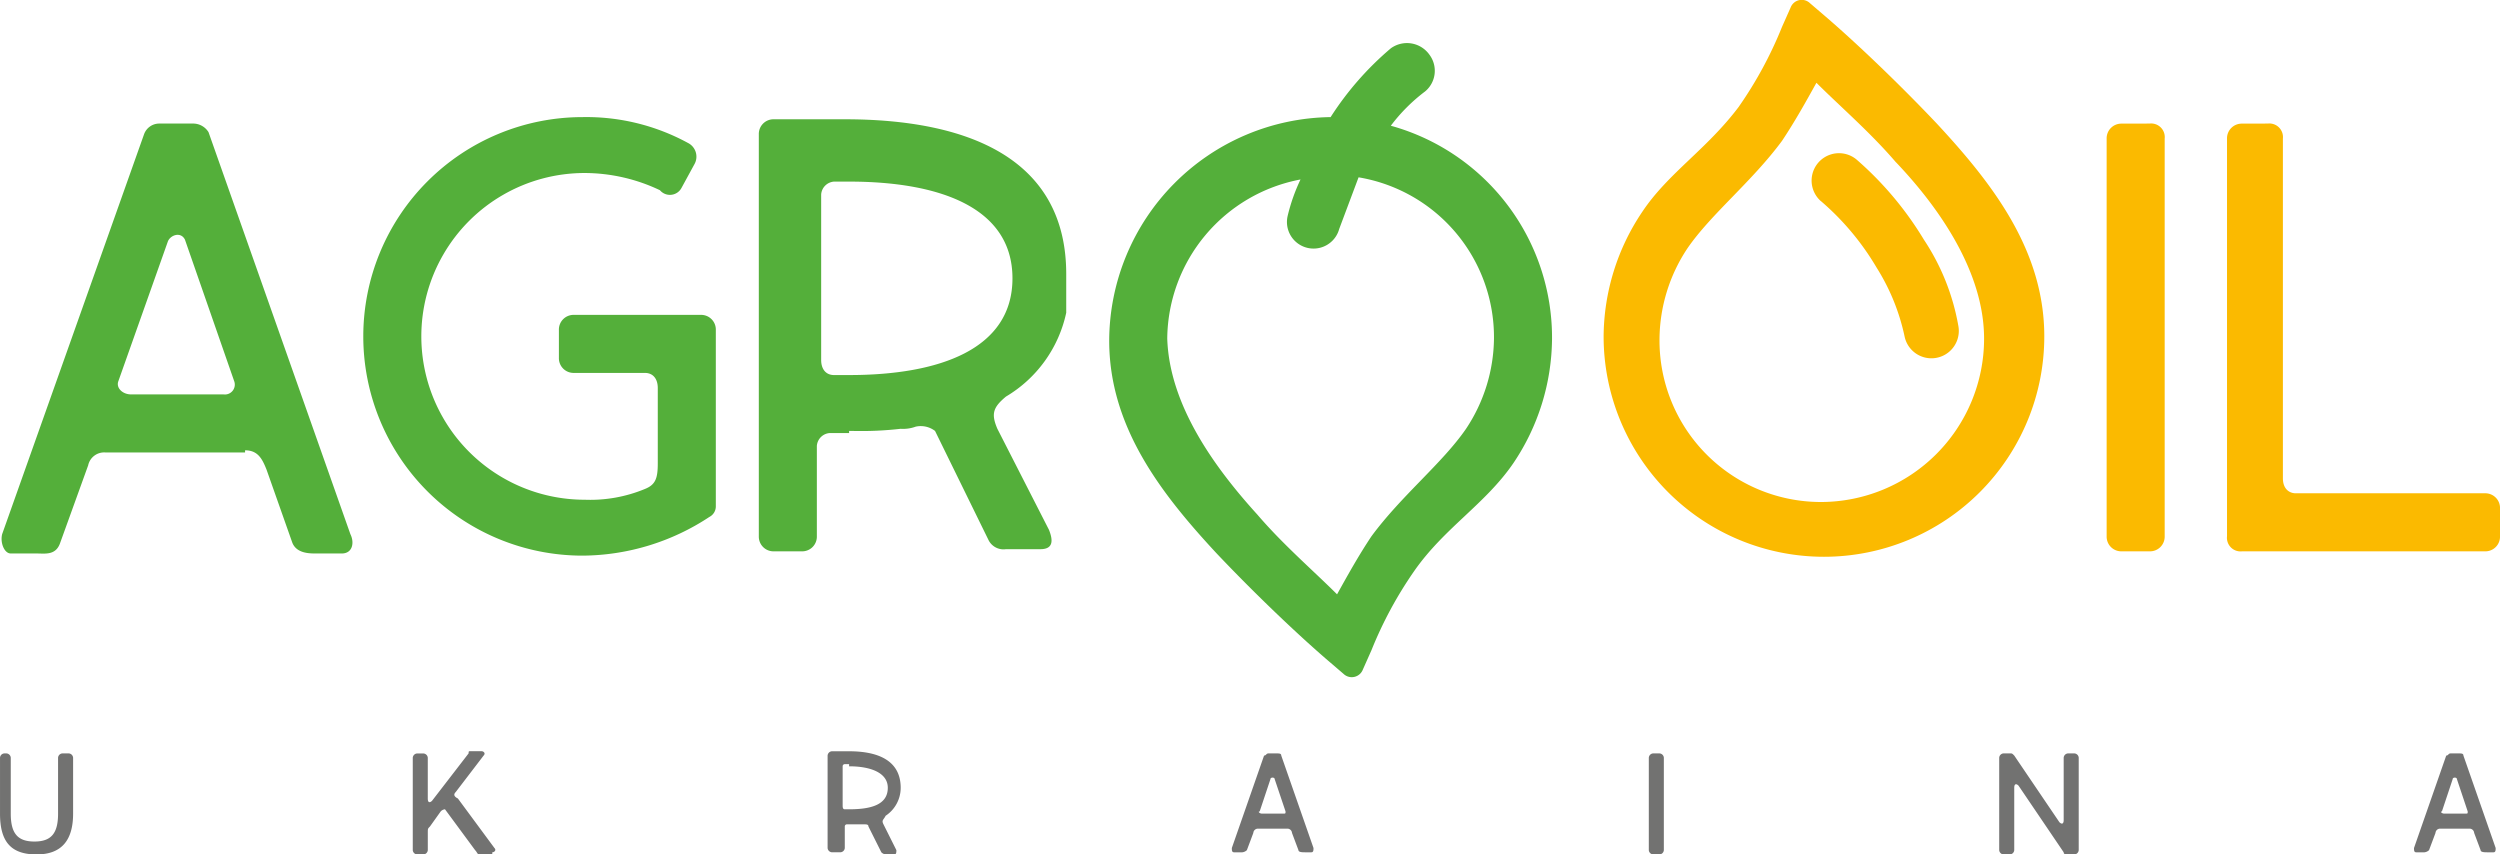
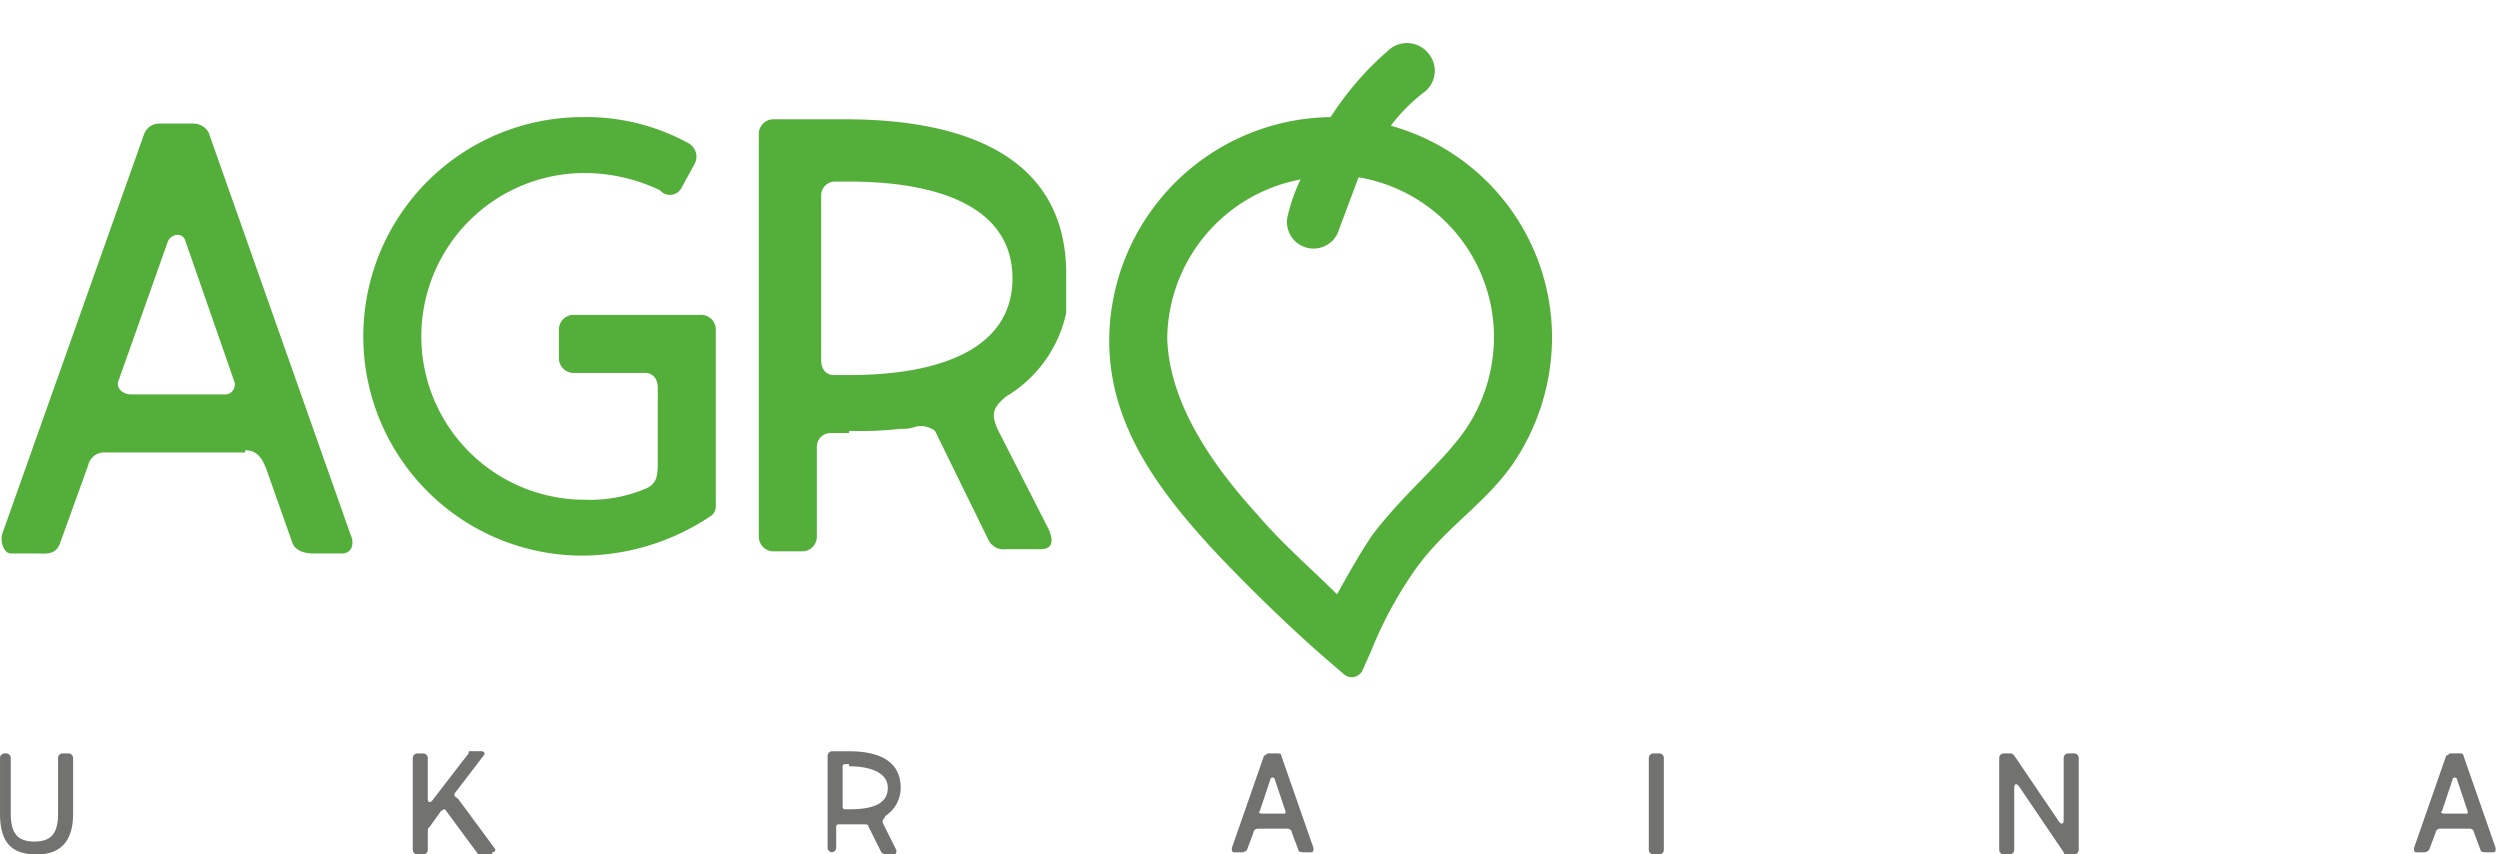
<svg xmlns="http://www.w3.org/2000/svg" width="202.009" height="69.042" viewBox="0 0 202.009 69.042">
  <defs>
    <style>
            .cls-1{fill:#54af3a}.cls-2,.cls-3{fill:#fbba00;fill-rule:evenodd}.cls-3{fill:#727271}
        </style>
  </defs>
  <g id="logo" transform="translate(-12.9 -6.052)">
    <path id="Path_4" d="M81.456 19.246c7.3 0 13.2 2.084 13.2 7.816s-5.906 7.816-13.2 7.816H80.24c-.695 0-1.042-.521-1.042-1.216V20.288a1.121 1.121 0 0 1 1.042-1.042zm38.908-5.211a24.865 24.865 0 0 1 4.864-5.558 2.223 2.223 0 0 1 3.126.523 2.168 2.168 0 0 1-.347 2.953 14.036 14.036 0 0 0-2.779 2.779 17.766 17.766 0 0 1 13.027 17.2A18.2 18.2 0 0 1 135.128 42c-2.258 3.3-5.558 5.211-7.99 8.685a32.223 32.223 0 0 0-3.474 6.427l-.695 1.563a.961.961 0 0 1-1.563.347l-1.216-1.042c-2.432-2.084-5.906-5.385-9.032-8.685-4.516-4.864-8.685-10.248-8.685-17.2a18.127 18.127 0 0 1 17.891-18.06zm-38.908 25.36h.344a28.142 28.142 0 0 0 3.821-.174 2.956 2.956 0 0 0 1.216-.174 1.9 1.9 0 0 1 1.563.347l4.342 8.859a1.357 1.357 0 0 0 1.39.695h2.779c1.042 0 1.042-.695.695-1.563l-4.169-8.164c-.521-1.216-.347-1.737.695-2.605A10.411 10.411 0 0 0 99 29.842v-3.126c0-9.38-7.99-12.506-17.891-12.506h-5.733a1.187 1.187 0 0 0-1.216 1.216v32.48a1.187 1.187 0 0 0 1.216 1.216h2.258a1.187 1.187 0 0 0 1.216-1.216v-7.3a1.121 1.121 0 0 1 1.042-1.042h1.563zM67.907 19.767l1.042-1.911a1.24 1.24 0 0 0-.521-1.737 17.165 17.165 0 0 0-8.511-2.084 17.717 17.717 0 0 0 0 35.434 18.773 18.773 0 0 0 10.248-3.127.955.955 0 0 0 .521-.868V31.231a1.187 1.187 0 0 0-1.216-1.216H59.222a1.187 1.187 0 0 0-1.216 1.216v2.258a1.187 1.187 0 0 0 1.216 1.216h5.732c.695 0 1.042.521 1.042 1.216V42c0 1.216-.174 1.737-1.042 2.084a11.52 11.52 0 0 1-4.864.868 13.2 13.2 0 0 1 0-26.4 14.2 14.2 0 0 1 6.079 1.39 1.058 1.058 0 0 0 1.738-.175zM31.778 35.4a.8.8 0 0 1-.868 1.042h-7.469c-.695 0-1.216-.521-1.042-1.042l4-11.29c.174-.521 1.042-.868 1.39-.174zm.868 5.558c1.042 0 1.39.695 1.737 1.563l2.084 5.906c.347.868 1.39.868 1.911.868h2.084c.868 0 1.042-.868.695-1.563L29.694 15.251a1.462 1.462 0 0 0-1.216-.695H25.7a1.306 1.306 0 0 0-1.216.868L13.019 47.732c-.174.695.174 1.563.695 1.563H15.8c.695 0 1.563.174 1.911-.868l2.258-6.253a1.321 1.321 0 0 1 1.39-1.042h11.29zm81.811 5.211c2.084 2.432 4.516 4.516 6.427 6.427.868-1.563 1.737-3.127 2.779-4.69 2.432-3.3 5.732-5.906 7.643-8.685a13.4 13.4 0 0 0 2.258-7.3A13.1 13.1 0 0 0 122.622 18.9l-1.563 4.169a2.149 2.149 0 0 1-4.169-1.042 14.781 14.781 0 0 1 1.042-2.953 13.208 13.208 0 0 0-10.769 12.854c.173 5.383 3.821 10.42 7.295 14.241z" class="cls-1" data-name="Path 4" transform="translate(.055 1.48)" />
-     <path id="Path_5" d="M98.443 14.647a32.222 32.222 0 0 0 3.474-6.427l.695-1.563a.961.961 0 0 1 1.563-.347l1.216 1.042c2.432 2.084 5.906 5.385 9.032 8.685 4.516 4.864 8.685 10.248 8.685 17.2a17.8 17.8 0 0 1-35.608 0 18.2 18.2 0 0 1 3.127-10.074c2.084-3.127 5.211-5.037 7.816-8.511m12.68 4.516c-2.084-2.432-4.516-4.516-6.427-6.427-.868 1.563-1.737 3.127-2.779 4.69-2.432 3.3-5.732 5.906-7.643 8.685a13.4 13.4 0 0 0-2.258 7.3 13.048 13.048 0 0 0 13.027 13.2 13.2 13.2 0 0 0 13.2-13.2c.001-5.395-3.643-10.605-7.12-14.253zm-6.079 3.127a2.214 2.214 0 0 1 2.953-3.3 27.182 27.182 0 0 1 5.385 6.427 18.269 18.269 0 0 1 2.779 6.948 2.214 2.214 0 0 1-4.342.868 17.051 17.051 0 0 0-2.258-5.558 21.29 21.29 0 0 0-4.518-5.391zm34.045-6.253a1.187 1.187 0 0 0-1.216 1.216v32.128a1.1 1.1 0 0 0 1.216 1.216h19.628a1.187 1.187 0 0 0 1.216-1.216v-2.258a1.187 1.187 0 0 0-1.216-1.216H143.43c-.521 0-1.042-.347-1.042-1.216V17.252a1.1 1.1 0 0 0-1.216-1.216zm-9.727 0a1.187 1.187 0 0 0-1.216 1.216v32.128a1.187 1.187 0 0 0 1.216 1.216h2.258a1.187 1.187 0 0 0 1.216-1.216V17.252a1.1 1.1 0 0 0-1.216-1.216z" class="cls-2" data-name="Path 5" transform="translate(54.978)" />
-     <path id="Path_6" d="M212.3 45.864c0 .174 0 .174-.174.174h-1.737c-.174 0-.347-.174-.174-.174l.868-2.605c0-.174.347-.174.347 0zm.174 1.39a.374.374 0 0 1 .347.347l.521 1.39c0 .174.347.174.521.174h.521c.174 0 .174-.174.174-.347l-2.605-7.469c0-.174-.174-.174-.347-.174h-.695c-.174 0-.174.174-.347.174l-2.605 7.469c0 .174 0 .347.174.347h.521a.638.638 0 0 0 .521-.174l.521-1.39a.374.374 0 0 1 .347-.347zM180 41.174a.374.374 0 0 0-.347.347v5.037c0 .347-.174.347-.347.174l-3.648-5.385c-.174-.174-.174-.174-.347-.174h-.521a.374.374 0 0 0-.347.347v7.47a.374.374 0 0 0 .347.347h.521a.374.374 0 0 0 .347-.347v-5.037c0-.347.174-.347.347-.174l3.648 5.385c0 .174.174.174.347.174h.521a.374.374 0 0 0 .347-.347v-7.47a.374.374 0 0 0-.347-.347zm-33.523 0a.374.374 0 0 0-.347.347v7.469a.374.374 0 0 0 .347.347h.521a.374.374 0 0 0 .347-.347v-7.469a.374.374 0 0 0-.347-.347zm-29.7 4.69c0 .174 0 .174-.174.174h-1.743c-.174 0-.347-.174-.174-.174l.868-2.605c0-.174.347-.174.347 0zm.174 1.39a.374.374 0 0 1 .347.347l.521 1.39c0 .174.347.174.521.174h.521c.174 0 .174-.174.174-.347l-2.605-7.469c0-.174-.174-.174-.347-.174h-.695c-.174 0-.174.174-.347.174l-2.605 7.469c0 .174 0 .347.174.347h.521a.638.638 0 0 0 .521-.174l.521-1.39a.374.374 0 0 1 .347-.347zM81.51 42.216c1.737 0 3.127.521 3.127 1.737 0 1.39-1.39 1.737-3.127 1.737h-.347c-.174 0-.174-.174-.174-.347v-3.127a.17.17 0 0 1 .174-.174h.347zm0 4.69h1.216c.174 0 .347 0 .347.174l1.042 2.084a.606.606 0 0 0 .347.174h.695c.174 0 .174-.174.174-.347l-1.042-2.084c-.174-.347 0-.347.174-.695a2.711 2.711 0 0 0 1.216-2.258c0-2.258-1.911-2.953-4.169-2.953h-1.39a.374.374 0 0 0-.347.347v7.469a.374.374 0 0 0 .347.347h.695a.374.374 0 0 0 .347-.347v-1.738a.17.17 0 0 1 .174-.174zm-28.833 2.258c.174 0 .347-.174.174-.347l-2.953-4c-.347-.174-.347-.347-.174-.521l2.258-2.953c.174-.174 0-.347-.174-.347h-.868c-.174 0-.174 0-.174.174L47.813 45c-.174.174-.347.174-.347-.174v-3.3a.374.374 0 0 0-.347-.347H46.6a.374.374 0 0 0-.347.347v7.464a.374.374 0 0 0 .347.347h.521a.374.374 0 0 0 .347-.347V47.6c0-.347 0-.347.174-.521l.868-1.216a.538.538 0 0 1 .347-.174l2.432 3.3c.174.174.174.347.347.347h1.042zm-39.429-7.99a.374.374 0 0 0-.347.347v4.516c0 2.258.868 3.3 2.953 3.3s2.953-1.216 2.953-3.3v-4.516a.374.374 0 0 0-.347-.347h-.521a.374.374 0 0 0-.347.347v4.516c0 1.563-.521 2.258-1.911 2.258s-1.911-.695-1.911-2.258v-4.516a.374.374 0 0 0-.347-.347z" class="cls-3" data-name="Path 6" transform="translate(0 25.756)" />
+     <path id="Path_6" d="M212.3 45.864c0 .174 0 .174-.174.174h-1.737c-.174 0-.347-.174-.174-.174l.868-2.605c0-.174.347-.174.347 0zm.174 1.39a.374.374 0 0 1 .347.347l.521 1.39c0 .174.347.174.521.174h.521c.174 0 .174-.174.174-.347l-2.605-7.469c0-.174-.174-.174-.347-.174h-.695c-.174 0-.174.174-.347.174l-2.605 7.469c0 .174 0 .347.174.347h.521a.638.638 0 0 0 .521-.174l.521-1.39a.374.374 0 0 1 .347-.347zM180 41.174a.374.374 0 0 0-.347.347v5.037c0 .347-.174.347-.347.174l-3.648-5.385c-.174-.174-.174-.174-.347-.174h-.521a.374.374 0 0 0-.347.347v7.47a.374.374 0 0 0 .347.347h.521a.374.374 0 0 0 .347-.347v-5.037c0-.347.174-.347.347-.174l3.648 5.385c0 .174.174.174.347.174h.521a.374.374 0 0 0 .347-.347v-7.47a.374.374 0 0 0-.347-.347zm-33.523 0a.374.374 0 0 0-.347.347v7.469a.374.374 0 0 0 .347.347h.521a.374.374 0 0 0 .347-.347v-7.469a.374.374 0 0 0-.347-.347zm-29.7 4.69c0 .174 0 .174-.174.174h-1.743c-.174 0-.347-.174-.174-.174l.868-2.605c0-.174.347-.174.347 0zm.174 1.39a.374.374 0 0 1 .347.347l.521 1.39c0 .174.347.174.521.174h.521c.174 0 .174-.174.174-.347l-2.605-7.469c0-.174-.174-.174-.347-.174h-.695c-.174 0-.174.174-.347.174l-2.605 7.469c0 .174 0 .347.174.347h.521a.638.638 0 0 0 .521-.174l.521-1.39a.374.374 0 0 1 .347-.347zM81.51 42.216c1.737 0 3.127.521 3.127 1.737 0 1.39-1.39 1.737-3.127 1.737h-.347c-.174 0-.174-.174-.174-.347v-3.127a.17.17 0 0 1 .174-.174h.347zm0 4.69h1.216c.174 0 .347 0 .347.174l1.042 2.084a.606.606 0 0 0 .347.174h.695c.174 0 .174-.174.174-.347l-1.042-2.084c-.174-.347 0-.347.174-.695a2.711 2.711 0 0 0 1.216-2.258c0-2.258-1.911-2.953-4.169-2.953h-1.39a.374.374 0 0 0-.347.347v7.469a.374.374 0 0 0 .347.347a.374.374 0 0 0 .347-.347v-1.738a.17.17 0 0 1 .174-.174zm-28.833 2.258c.174 0 .347-.174.174-.347l-2.953-4c-.347-.174-.347-.347-.174-.521l2.258-2.953c.174-.174 0-.347-.174-.347h-.868c-.174 0-.174 0-.174.174L47.813 45c-.174.174-.347.174-.347-.174v-3.3a.374.374 0 0 0-.347-.347H46.6a.374.374 0 0 0-.347.347v7.464a.374.374 0 0 0 .347.347h.521a.374.374 0 0 0 .347-.347V47.6c0-.347 0-.347.174-.521l.868-1.216a.538.538 0 0 1 .347-.174l2.432 3.3c.174.174.174.347.347.347h1.042zm-39.429-7.99a.374.374 0 0 0-.347.347v4.516c0 2.258.868 3.3 2.953 3.3s2.953-1.216 2.953-3.3v-4.516a.374.374 0 0 0-.347-.347h-.521a.374.374 0 0 0-.347.347v4.516c0 1.563-.521 2.258-1.911 2.258s-1.911-.695-1.911-2.258v-4.516a.374.374 0 0 0-.347-.347z" class="cls-3" data-name="Path 6" transform="translate(0 25.756)" />
  </g>
</svg>